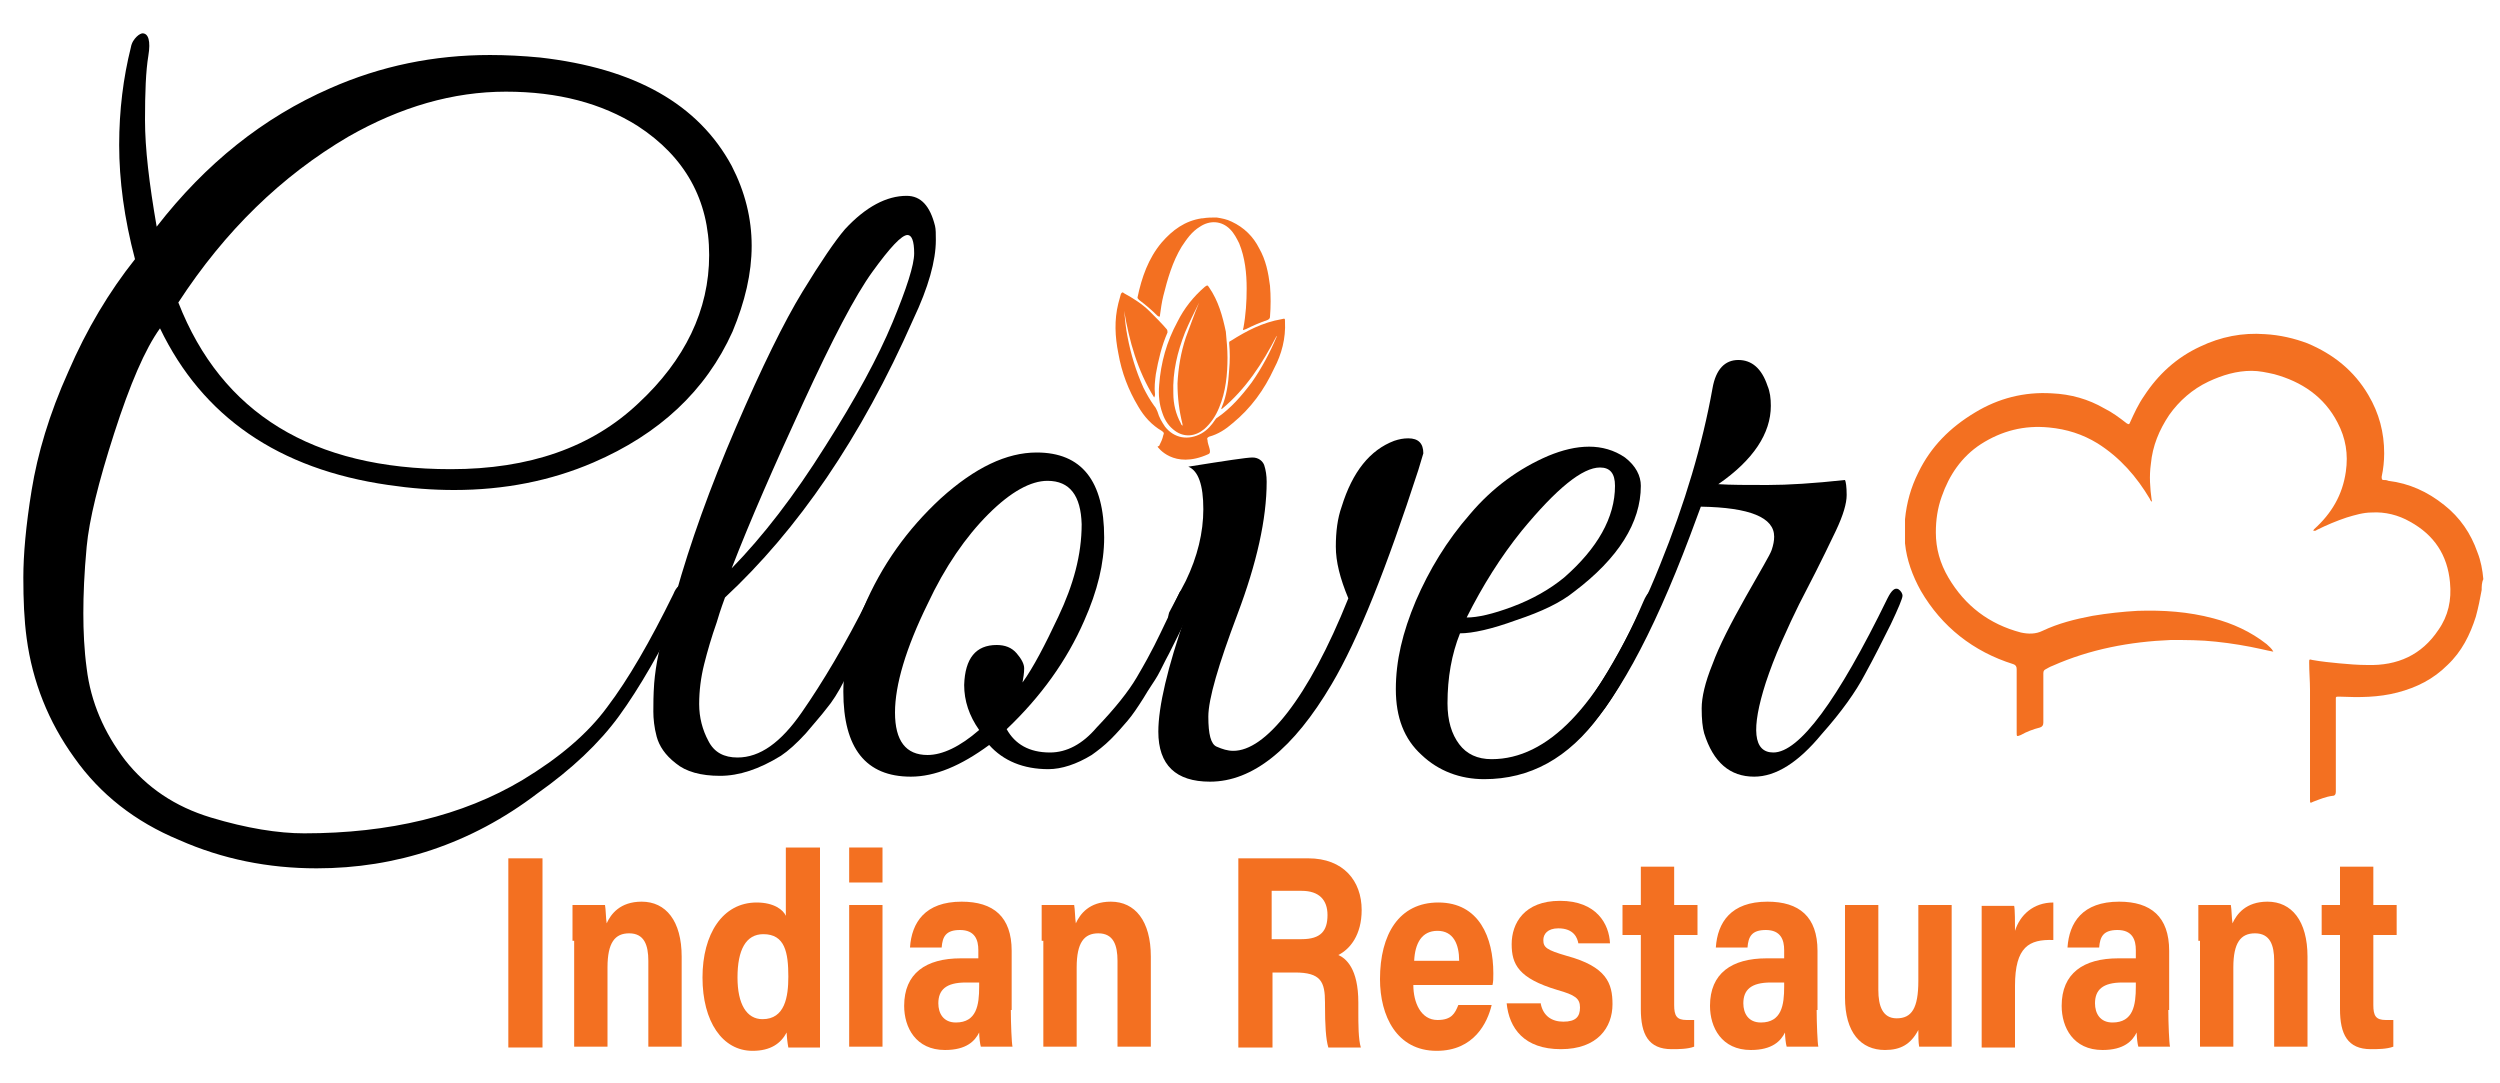
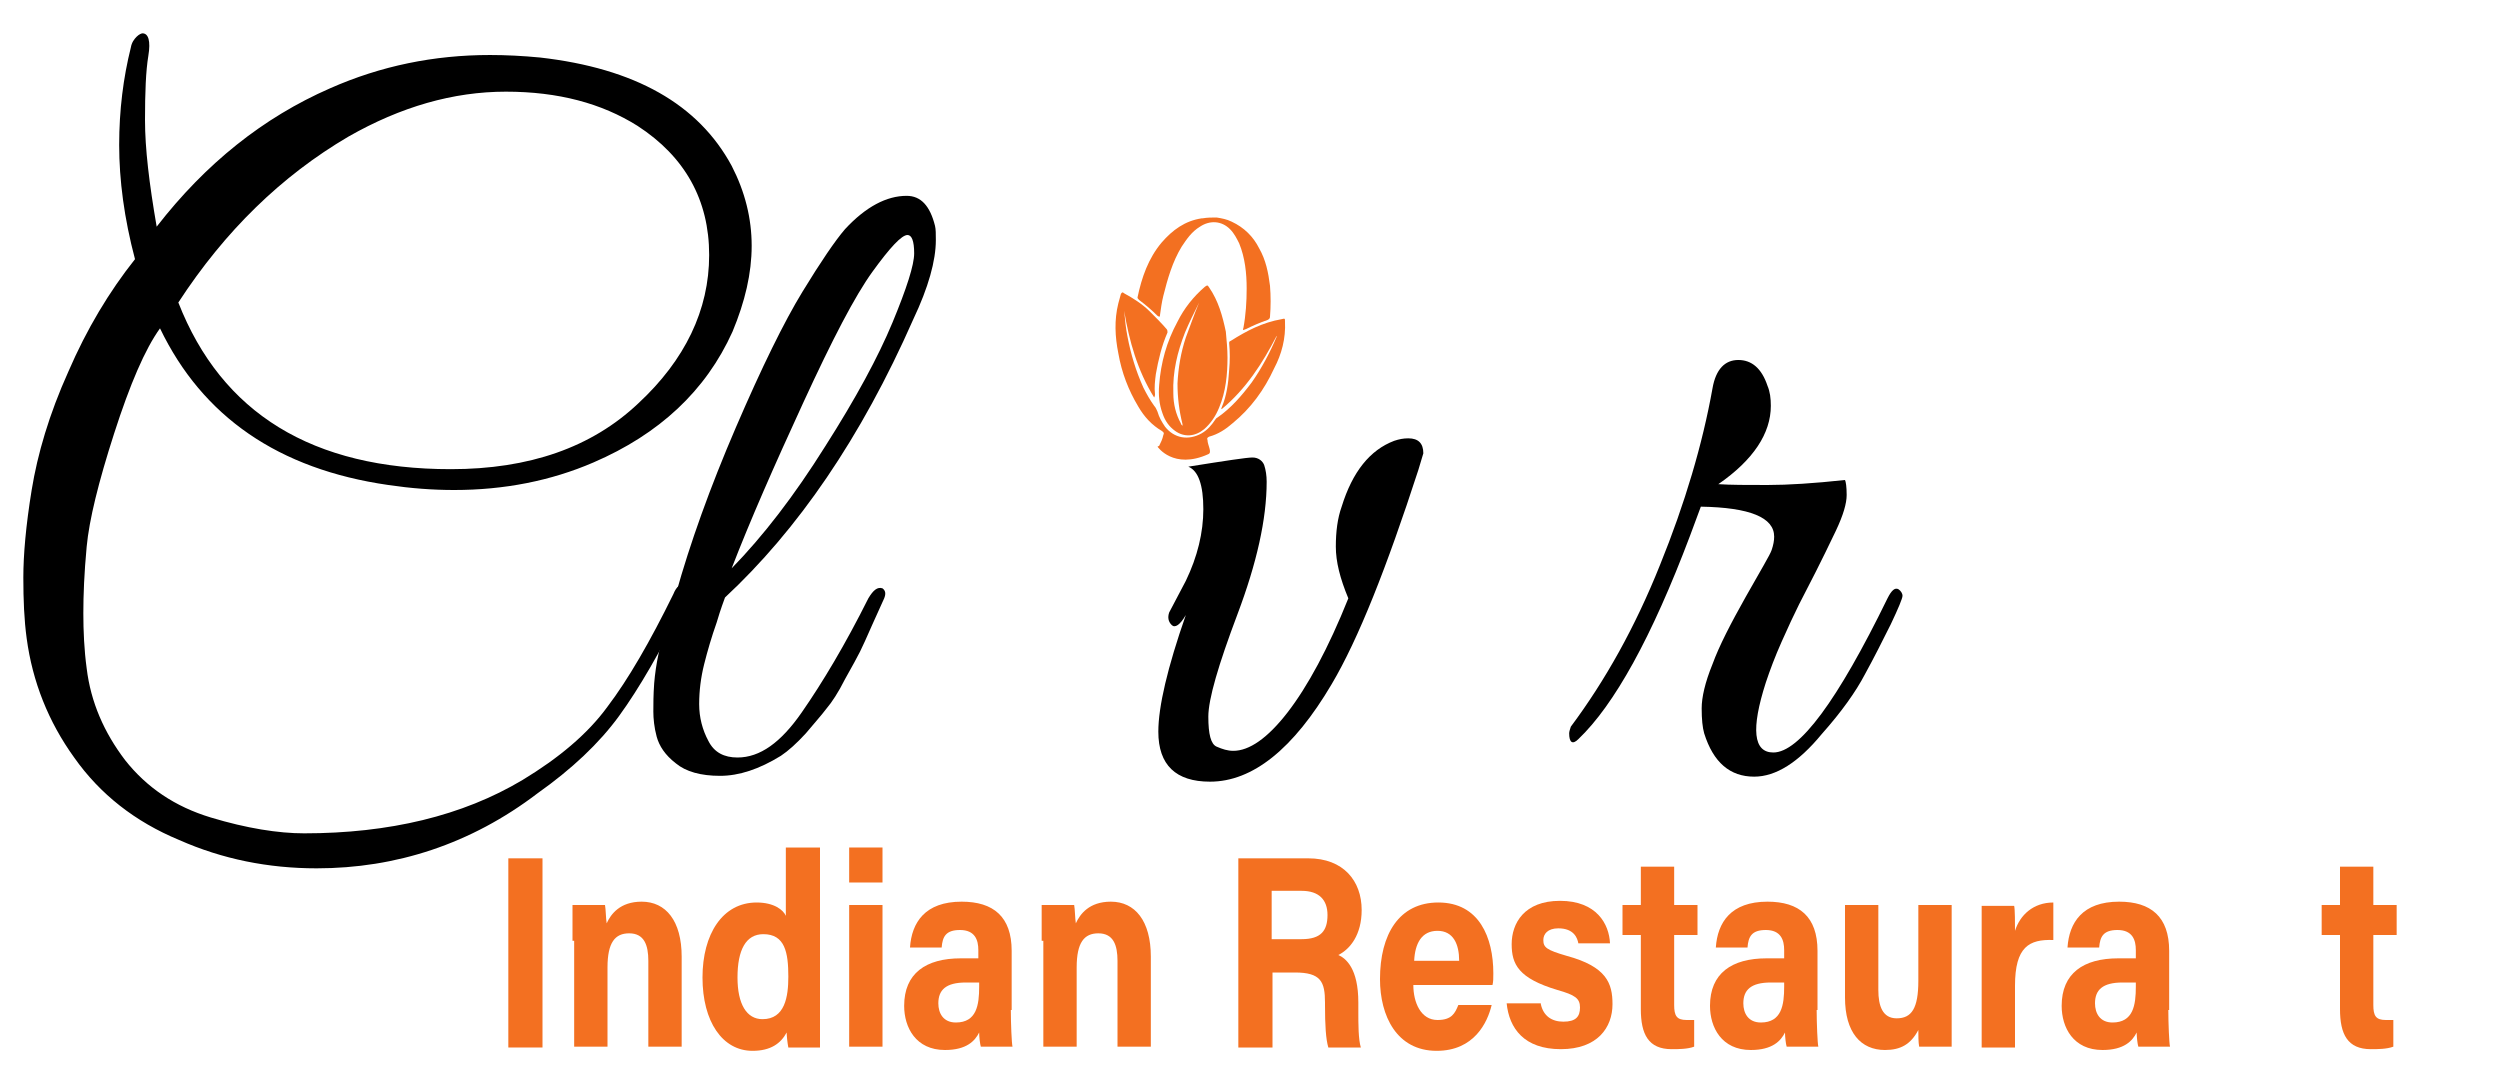
<svg xmlns="http://www.w3.org/2000/svg" version="1.1" id="Layer_1" x="0px" y="0px" viewBox="0 0 300 130" style="enable-background:new 0 0 300 130;" xml:space="preserve">
  <style type="text/css">
	.st0{fill:#F37021;}
</style>
  <g id="XMLID_122_">
-     <path id="XMLID_123_" class="st0" d="M297.8,70.8c-0.2,1.1-0.4,2.1-0.7,3.2c-0.7,2.2-1.7,4.2-3.4,5.8c-1.7,1.7-3.7,2.7-6,3.3   c-2.3,0.6-4.6,0.6-6.9,0.5c-0.1,0-0.2,0-0.3,0c-0.2,0-0.2,0.1-0.2,0.2c0,0.1,0,0.2,0,0.3c0,3.6,0,7.3,0,10.9c0,0.3-0.1,0.5-0.4,0.5   c-0.8,0.1-1.5,0.4-2.3,0.7c-0.4,0.2-0.4,0.2-0.4-0.3c0-4.4,0-8.7,0-13.1c0-1.1-0.1-2.2-0.1-3.3c0-0.4,0-0.4,0.4-0.3   c1.1,0.2,2.2,0.3,3.2,0.4c1.1,0.1,2.2,0.2,3.4,0.2c3.6,0.1,6.5-1.2,8.5-4.2c1.2-1.7,1.6-3.6,1.4-5.7c-0.3-3.3-1.9-5.7-4.8-7.3   c-1.4-0.8-3-1.2-4.6-1.1c-1,0-2,0.3-3,0.6c-1.2,0.4-2.4,0.9-3.6,1.5c-0.1,0.1-0.2,0.1-0.4,0.1c0-0.1,0.1-0.2,0.1-0.2   c2.1-1.9,3.4-4.1,3.8-6.9c0.3-2.1,0-4-1-5.9c-1.6-3.1-4.3-4.9-7.6-5.8c-0.9-0.2-1.8-0.4-2.7-0.4c-1.8,0-3.5,0.5-5.2,1.3   c-1.9,0.9-3.5,2.3-4.7,4c-1.2,1.8-2,3.7-2.2,5.9c-0.2,1.4-0.1,2.9,0.1,4.3c0,0.1,0.1,0.1,0,0.2c-0.1-0.1-0.2-0.2-0.2-0.3   c-1.6-2.7-3.6-5-6.3-6.7c-1.8-1.1-3.7-1.7-5.8-1.9c-3-0.3-5.7,0.4-8.2,2c-2.3,1.5-3.8,3.7-4.7,6.3c-0.5,1.4-0.7,2.8-0.7,4.3   c0,1.9,0.5,3.7,1.5,5.4c2,3.4,4.9,5.6,8.7,6.6c0.9,0.2,1.8,0.2,2.6-0.2c1.9-0.9,3.9-1.4,6-1.8c1.8-0.3,3.6-0.5,5.4-0.6   c3.1-0.1,6.1,0.1,9.1,0.9c2.3,0.6,4.5,1.6,6.4,3.1c0.3,0.3,0.6,0.5,0.8,0.9c-0.5-0.1-1-0.2-1.4-0.3c-1.8-0.4-3.6-0.7-5.5-0.9   c-1.8-0.2-3.6-0.2-5.4-0.2c-4.9,0.2-9.7,1.1-14.2,3.1c-0.3,0.1-0.6,0.3-0.8,0.4c-0.2,0.1-0.3,0.2-0.3,0.5c0,2,0,3.9,0,5.9   c0,0.3-0.1,0.5-0.4,0.6c-0.8,0.2-1.6,0.5-2.3,0.9c-0.5,0.2-0.5,0.2-0.5-0.3c0-2.5,0-5,0-7.6c0-0.3-0.1-0.5-0.4-0.6   c-4.8-1.5-8.6-4.5-11.1-8.8c-1-1.8-1.7-3.7-1.9-5.7c0-0.1,0-0.1,0-0.2c0-0.8,0-1.7,0-2.5c0-0.1,0-0.1,0-0.2c0.2-2,0.7-3.8,1.6-5.6   c1.5-3.1,3.8-5.4,6.8-7.2c2.8-1.7,5.9-2.5,9.2-2.3c2.3,0.1,4.4,0.7,6.3,1.8c1,0.5,1.8,1.1,2.7,1.8c0.2,0.1,0.3,0.2,0.4-0.1   c0.5-1.1,1-2.2,1.7-3.2c1.7-2.6,3.9-4.6,6.7-5.9c2.5-1.2,5.1-1.7,7.8-1.5c1.8,0.1,3.5,0.5,5.1,1.1c3.1,1.3,5.6,3.3,7.3,6.2   c1.3,2.2,1.9,4.5,1.9,7c0,0.9-0.1,1.9-0.3,2.8c0,0.2,0,0.4,0.2,0.4c0.2,0,0.4,0,0.6,0.1c2.5,0.3,4.7,1.3,6.7,2.9   c1.9,1.5,3.2,3.4,4,5.7c0.4,1,0.6,2.1,0.7,3.2C297.8,69.9,297.8,70.4,297.8,70.8z" />
-   </g>
+     </g>
  <g id="XMLID_1_">
    <path id="XMLID_2_" class="st0" d="M65.1,103v22.7h-4.1V103H65.1z" />
    <path id="XMLID_5_" class="st0" d="M68.7,112.9c0-1.4,0-3,0-4.3h3.9c0.1,0.5,0.1,1.6,0.2,2.2c0.5-1.1,1.6-2.6,4.2-2.6   c2.9,0,4.8,2.3,4.8,6.6v10.8h-4v-10.3c0-1.9-0.5-3.3-2.3-3.3c-1.7,0-2.6,1.1-2.6,4.1v9.5h-4V112.9z" />
    <path id="XMLID_9_" class="st0" d="M98.4,101.7V121c0,1.5,0,3.1,0,4.7h-3.8c-0.1-0.5-0.2-1.4-0.2-1.8c-0.7,1.3-1.9,2.2-4.1,2.2   c-3.6,0-6-3.5-6-8.8c0-5.2,2.4-9,6.5-9c2.1,0,3.2,0.9,3.5,1.6v-8.2H98.4z M91.5,122.3c2.7,0,3.1-2.7,3.1-5.1c0-2.9-0.4-5.1-3-5.1   c-2.1,0-3.1,1.9-3.1,5.2C88.5,120.5,89.6,122.3,91.5,122.3z" />
    <path id="XMLID_12_" class="st0" d="M101.9,105.9v-4.2h4v4.2H101.9z M101.9,108.6h4v17h-4V108.6z" />
    <path id="XMLID_15_" class="st0" d="M121.3,121.2c0,1.6,0.1,4,0.2,4.4h-3.8c-0.1-0.3-0.2-1.2-0.2-1.7c-0.5,1-1.5,2.1-4.1,2.1   c-3.5,0-4.9-2.7-4.9-5.3c0-3.9,2.6-5.7,6.8-5.7h2.1v-1c0-1.2-0.4-2.4-2.2-2.4c-1.7,0-2.1,0.8-2.2,2.1h-3.8c0.2-3,1.8-5.5,6.2-5.5   c3.8,0,6,1.8,6,5.9V121.2z M117.5,117.9h-1.6c-2.4,0-3.3,0.9-3.3,2.5c0,1.2,0.6,2.3,2.1,2.3c2.5,0,2.8-2.1,2.8-4.3V117.9z" />
    <path id="XMLID_18_" class="st0" d="M125,112.9c0-1.4,0-3,0-4.3h3.9c0.1,0.5,0.1,1.6,0.2,2.2c0.5-1.1,1.6-2.6,4.2-2.6   c2.9,0,4.8,2.3,4.8,6.6v10.8h-4v-10.3c0-1.9-0.5-3.3-2.3-3.3c-1.7,0-2.6,1.1-2.6,4.1v9.5h-4V112.9z" />
    <path id="XMLID_22_" class="st0" d="M152.7,116.6v9.1h-4.1V103h8.4c4.2,0,6.4,2.7,6.4,6.2c0,3-1.4,4.7-2.8,5.4   c0.9,0.4,2.4,1.6,2.4,5.7v1.1c0,1.5,0,3.3,0.3,4.3h-3.9c-0.3-1-0.4-2.7-0.4-5.1v-0.3c0-2.5-0.5-3.6-3.6-3.6H152.7z M152.7,112.7   h3.5c2.3,0,3.1-1,3.1-2.9c0-1.8-1-2.9-3.1-2.9h-3.6V112.7z" />
    <path id="XMLID_28_" class="st0" d="M169.6,118.2c0,2.1,0.9,4.2,2.9,4.2c1.7,0,2.1-0.8,2.5-1.8h4c-0.5,2.1-2.1,5.5-6.6,5.5   c-4.8,0-6.8-4.2-6.8-8.6c0-5.4,2.3-9.2,7-9.2c4.9,0,6.6,4.2,6.6,8.5c0,0.6,0,1-0.1,1.4H169.6z M175.1,115.3c0-2-0.7-3.6-2.6-3.6   c-1.9,0-2.7,1.5-2.8,3.6H175.1z" />
    <path id="XMLID_45_" class="st0" d="M184.9,120.5c0.3,1.4,1.3,2.1,2.7,2.1c1.5,0,2-0.6,2-1.7c0-1.1-0.6-1.5-2.7-2.1   c-4.7-1.4-5.5-3.1-5.5-5.5c0-2.5,1.5-5.2,5.8-5.2c4.4,0,5.9,2.8,6,5.1h-3.8c-0.1-0.6-0.5-1.8-2.4-1.8c-1.3,0-1.8,0.7-1.8,1.4   c0,0.9,0.4,1.2,2.8,1.9c4.8,1.3,5.5,3.3,5.5,5.8c0,2.8-1.8,5.4-6.2,5.4c-4.4,0-6.2-2.5-6.5-5.5H184.9z" />
    <path id="XMLID_47_" class="st0" d="M194.7,108.6h2.2V104h4v4.6h2.8v3.6h-2.8v8.4c0,1.3,0.3,1.8,1.5,1.8c0.2,0,0.6,0,0.9,0v3.2   c-0.8,0.3-1.9,0.3-2.7,0.3c-2.8,0-3.7-1.8-3.7-4.8v-8.9h-2.2V108.6z" />
    <path id="XMLID_49_" class="st0" d="M218,121.2c0,1.6,0.1,4,0.2,4.4h-3.8c-0.1-0.3-0.2-1.2-0.2-1.7c-0.5,1-1.5,2.1-4.1,2.1   c-3.5,0-4.9-2.7-4.9-5.3c0-3.9,2.6-5.7,6.8-5.7h2.1v-1c0-1.2-0.4-2.4-2.2-2.4c-1.7,0-2.1,0.8-2.2,2.1h-3.8c0.2-3,1.8-5.5,6.2-5.5   c3.8,0,6,1.8,6,5.9V121.2z M214.1,117.9h-1.6c-2.4,0-3.3,0.9-3.3,2.5c0,1.2,0.6,2.3,2.1,2.3c2.5,0,2.8-2.1,2.8-4.3V117.9z" />
    <path id="XMLID_52_" class="st0" d="M234.2,120.7c0,1.6,0,3.4,0,4.9h-3.9c-0.1-0.5-0.1-1.4-0.1-2c-0.9,1.7-2.1,2.4-4,2.4   c-2.9,0-4.8-2.1-4.8-6.3v-11.1h4v10.2c0,1.9,0.5,3.4,2.2,3.4c1.8,0,2.6-1.2,2.6-4.5v-9.1h4V120.7z" />
    <path id="XMLID_54_" class="st0" d="M237.8,113.3c0-1.7,0-3.2,0-4.6h3.9c0.1,0.4,0.1,2.1,0.1,3c0.6-1.9,2.2-3.4,4.6-3.4v4.5   c-2.9-0.1-4.6,0.8-4.6,5.5v7.4h-4V113.3z" />
    <path id="XMLID_56_" class="st0" d="M260.2,121.2c0,1.6,0.1,4,0.2,4.4h-3.8c-0.1-0.3-0.2-1.2-0.2-1.7c-0.5,1-1.5,2.1-4.1,2.1   c-3.5,0-4.9-2.7-4.9-5.3c0-3.9,2.6-5.7,6.8-5.7h2.1v-1c0-1.2-0.4-2.4-2.2-2.4c-1.7,0-2.1,0.8-2.2,2.1h-3.8c0.2-3,1.8-5.5,6.2-5.5   c3.8,0,6,1.8,6,5.9V121.2z M256.3,117.9h-1.6c-2.4,0-3.3,0.9-3.3,2.5c0,1.2,0.6,2.3,2.1,2.3c2.5,0,2.8-2.1,2.8-4.3V117.9z" />
-     <path id="XMLID_59_" class="st0" d="M263.8,112.9c0-1.4,0-3,0-4.3h3.9c0.1,0.5,0.1,1.6,0.2,2.2c0.5-1.1,1.6-2.6,4.2-2.6   c2.9,0,4.8,2.3,4.8,6.6v10.8h-4v-10.3c0-1.9-0.5-3.3-2.3-3.3c-1.7,0-2.6,1.1-2.6,4.1v9.5h-4V112.9z" />
    <path id="XMLID_61_" class="st0" d="M278.6,108.6h2.2V104h4v4.6h2.8v3.6h-2.8v8.4c0,1.3,0.3,1.8,1.5,1.8c0.2,0,0.6,0,0.9,0v3.2   c-0.8,0.3-1.9,0.3-2.7,0.3c-2.8,0-3.7-1.8-3.7-4.8v-8.9h-2.2V108.6z" />
  </g>
  <g id="XMLID_4_">
    <path id="XMLID_26_" d="M38,104.2c-5.8,0-11.3-1.1-16.5-3.4c-5.3-2.2-9.5-5.5-12.6-9.9c-3.1-4.3-5-9.1-5.7-14.3   c-0.3-2.2-0.4-4.6-0.4-7.3s0.3-6.2,1-10.5c0.7-4.3,2.1-9.1,4.4-14.2c2.2-5.1,4.9-9.6,8-13.5c-1.3-4.9-1.9-9.5-1.9-13.7   c0-4.2,0.5-8.1,1.4-11.7c0.1-0.6,0.4-1,0.7-1.3c0.3-0.3,0.6-0.4,0.7-0.4c0.7,0,1,0.9,0.7,2.7c-0.3,1.8-0.4,4.4-0.4,7.7   c0,3.4,0.5,7.6,1.4,12.8c5.9-7.6,12.8-13.1,20.8-16.6c6.1-2.7,12.5-4,19.2-4c1.9,0,3.9,0.1,6,0.3c11.4,1.3,19,5.6,23,13   c1.6,3.1,2.4,6.3,2.4,9.6s-0.8,6.7-2.3,10.3c-3.2,7.1-8.8,12.3-16.7,15.7c-5.1,2.2-10.7,3.3-16.7,3.3c-2.6,0-5.2-0.2-7.9-0.6   c-13.2-1.9-22.3-8.2-27.4-18.8c-1.8,2.5-3.6,6.7-5.5,12.6c-1.9,5.9-3,10.4-3.3,13.6c-0.3,3.2-0.4,5.8-0.4,8c0,2.1,0.1,4.4,0.4,6.6   c0.5,4.1,2.1,7.7,4.6,11c2.6,3.3,6,5.6,10.3,6.9c4.3,1.3,8.1,1.9,11.2,1.9c10.2,0,19-2.1,26.2-6.4c4.3-2.6,7.8-5.5,10.2-8.8   c2.5-3.3,5.1-7.8,7.9-13.5c0.4-1,0.9-1.3,1.4-1c0.5,0.3,0.5,1-0.1,2.1c-2.8,5.7-5.4,10.2-7.8,13.5c-2.4,3.3-5.7,6.4-9.8,9.3   C56.5,101.3,47.5,104.2,38,104.2z M21.4,36.3c5.2,13.3,16.1,20,32.7,20c9.4,0,16.9-2.6,22.5-7.9c5.6-5.2,8.5-11.2,8.5-17.8   s-2.9-11.8-8.6-15.5c-4.3-2.7-9.5-4.1-15.8-4.1c-6.3,0-12.6,1.8-18.9,5.4C33.8,21.1,27,27.7,21.4,36.3z" />
    <path id="XMLID_30_" d="M86,74.7c-0.6,1.7-1.1,3.4-1.5,5c-0.4,1.6-0.6,3.2-0.6,4.8c0,1.6,0.4,3.1,1.1,4.4c0.7,1.4,1.9,2,3.5,2   c2.7,0,5.2-1.8,7.7-5.4c2.5-3.6,5.2-8.1,8-13.7c0.6-1,1.1-1.4,1.7-1.2c0.4,0.3,0.4,0.7,0.2,1.2c-0.2,0.5-0.7,1.5-1.4,3.1   c-0.7,1.6-1.2,2.7-1.5,3.3c-0.3,0.6-0.9,1.7-1.8,3.3c-0.8,1.6-1.6,2.8-2.2,3.5c-0.6,0.8-1.5,1.8-2.5,3c-1.1,1.2-2.1,2.1-3,2.7   c-2.6,1.6-5,2.4-7.3,2.4c-2.3,0-4.1-0.5-5.3-1.5c-1.3-1-2-2.1-2.3-3.2c-0.3-1.1-0.4-2.2-0.4-3c0-0.9,0-2,0.1-3.4   c0.2-2.4,0.7-4.6,1.4-6.9c0.7-2.2,1.1-3.5,1.2-3.8c1.7-6.1,4.1-12.8,7.2-20c3.1-7.2,5.8-12.7,8-16.3c2.2-3.6,3.9-6.1,5.1-7.5   c2.5-2.7,5-4,7.4-4c1.7,0,2.8,1.2,3.4,3.6c0.1,0.4,0.1,1,0.1,1.7c0,2.5-0.9,5.7-2.7,9.5C103.3,52.6,95.7,63.6,87,71.7   C86.9,72,86.5,73,86,74.7z M99,53.6c3.7-5.8,6.4-10.8,8.1-14.9c1.7-4.1,2.6-6.9,2.6-8.3c0-1.5-0.3-2.2-0.8-2.2   c-0.7,0-2.1,1.5-4.2,4.4c-2.1,2.9-4.8,8.1-8.3,15.7c-3.5,7.6-6.4,14.2-8.6,19.9C91.6,64.3,95.3,59.5,99,53.6z" />
-     <path id="XMLID_33_" d="M124.4,54.3c5.4,0,8.1,3.4,8.1,10.2c0,3.1-0.8,6.4-2.4,10c-2.1,4.8-5.2,9.1-9.3,13c1,1.8,2.7,2.8,5.2,2.8   c2,0,3.9-1,5.6-3c2.2-2.3,3.8-4.3,4.8-6c1-1.7,1.7-3,2.1-3.8c0.4-0.8,1-2,1.7-3.5c0.7-1.5,1.1-2.4,1.3-2.8c0.1-0.3,0.4-0.5,0.8-0.5   c0.7-0.1,1.1,0.2,1.1,0.8c0,0.2-0.1,0.5-0.2,0.8l-0.7,1.5c-0.4,1-0.8,1.8-1,2.2c-0.2,0.4-0.6,1.2-1.2,2.4c-0.6,1.1-1,2-1.4,2.7   c-0.4,0.7-1,1.5-1.7,2.7c-0.7,1.1-1.3,2-1.9,2.7c-0.6,0.7-1.2,1.4-2,2.2c-0.8,0.8-1.6,1.4-2.3,1.9c-1.8,1.1-3.6,1.7-5.2,1.7   c-3,0-5.4-1-7.1-2.9c-3.4,2.5-6.5,3.8-9.4,3.8c-5.4,0-8.1-3.4-8.1-10.2c0-3.1,0.8-6.4,2.4-10c2.2-5.2,5.3-9.5,9.3-13.2   C117,56.1,120.8,54.3,124.4,54.3z M125.7,57.7c-2,0-4.4,1.3-7.1,4c-2.7,2.7-5.2,6.3-7.3,10.8c-2.6,5.3-3.9,9.7-3.9,13   c0,3.4,1.3,5.1,3.9,5.1c1.8,0,3.9-1,6.2-3c-1.2-1.7-1.8-3.5-1.8-5.4c0.1-3.2,1.4-4.8,3.9-4.8c1,0,1.8,0.3,2.4,1   c0.6,0.7,0.9,1.3,0.9,1.8c0,0.6-0.1,1.1-0.2,1.7c1.3-1.8,2.7-4.5,4.3-7.9c1.8-3.8,2.8-7.4,2.8-11.1   C129.7,59.5,128.4,57.7,125.7,57.7z" />
    <path id="XMLID_36_" d="M170.8,54.4l-0.6,2c-3.8,11.7-7.2,20.3-10.4,25.7c-4.6,7.8-9.5,11.7-14.6,11.7c-4.1,0-6.2-2-6.2-6   c0-3,1.1-7.7,3.3-14c-0.7,1.2-1.3,1.6-1.7,1.2c-0.4-0.4-0.5-0.9-0.3-1.5l2-3.8c1.4-2.9,2.1-5.8,2.1-8.6c0-2.9-0.6-4.6-1.8-5.1   c4.4-0.7,7-1.1,7.7-1.1c0.7,0,1.2,0.4,1.4,0.9c0.2,0.6,0.3,1.3,0.3,2c0,4.5-1.2,9.8-3.5,15.9c-2.3,6.1-3.5,10.2-3.5,12.3   c0,2.1,0.3,3.3,1,3.6s1.3,0.5,2,0.5c1.9,0,4.1-1.5,6.5-4.6c2.4-3.1,4.9-7.7,7.3-13.7c-1-2.4-1.5-4.4-1.5-6.2c0-1.8,0.2-3.4,0.7-4.8   c1.3-4.2,3.4-6.8,6.3-7.9c0.6-0.2,1.1-0.3,1.7-0.3C170.2,52.6,170.8,53.2,170.8,54.4z" />
-     <path id="XMLID_38_" d="M175.2,76c-1,2.5-1.5,5.3-1.5,8.4c0,2.1,0.5,3.7,1.4,4.9c0.9,1.2,2.2,1.8,3.9,1.8c6.7,0,12.8-6.3,18.2-18.9   c0.5-1.2,1.1-1.7,1.9-1.5c0.3,0.1,0.4,0.3,0.4,0.6c0,0.3-0.8,2.2-2.5,5.8c-1.7,3.6-3.3,6.5-5,8.7c-3.8,5.2-8.4,7.7-13.9,7.7   c-2.9,0-5.5-1-7.5-2.9c-2.1-1.9-3.1-4.5-3.1-7.9s0.8-6.8,2.4-10.6c1.6-3.7,3.7-7.2,6.5-10.4c2.7-3.2,5.9-5.5,9.4-7   c1.7-0.7,3.3-1.1,4.9-1.1c1.5,0,3,0.4,4.3,1.3c1.3,1,1.9,2.2,1.9,3.4c0,4.4-2.7,8.7-8,12.7c-1.6,1.3-3.9,2.4-6.9,3.4   C179,75.5,176.7,76,175.2,76z M193.8,58.3c0-1.5-0.6-2.2-1.8-2.2c-2.1,0-5.2,2.5-9.4,7.6c-2.5,3.1-4.7,6.6-6.6,10.4   c1.3,0,3.1-0.4,5.5-1.3c2.4-0.9,4.5-2.1,6.2-3.5C191.7,65.8,193.8,62.1,193.8,58.3z" />
    <path id="XMLID_41_" d="M212.5,48.7c0,3.3-2.1,6.5-6.3,9.4c1.5,0.1,3.4,0.1,5.9,0.1c2.5,0,5.6-0.2,9.3-0.6c0.1,0.2,0.2,0.8,0.2,1.8   c0,1-0.4,2.4-1.3,4.3c-0.9,1.9-1.7,3.5-2.4,4.9c-0.7,1.4-1.4,2.7-2,3.9c-0.6,1.2-1.3,2.7-2.1,4.5c-0.8,1.8-1.4,3.4-1.9,4.9   c-1.8,5.6-1.5,8.4,0.9,8.4c3.1,0,7.7-6.2,13.7-18.5c0.5-1,0.9-1.3,1.3-1.1c0.3,0.2,0.5,0.5,0.5,0.8c0,0.3-0.5,1.5-1.4,3.4   c-1,2-2,4-3.1,6c-1.1,2.1-2.8,4.5-5.2,7.2c-2.8,3.4-5.5,5.1-8.1,5.1c-2.9,0-4.9-1.7-6-5.2c-0.2-0.7-0.3-1.7-0.3-3   c0-1.3,0.4-3.1,1.3-5.3c0.8-2.2,2.2-4.9,4-8.1c1.8-3.2,2.9-5,3.1-5.6c0.2-0.6,0.3-1.1,0.3-1.6c0-2.3-2.9-3.5-8.8-3.6l-1.3,3.5   c-4.6,12.2-9.1,20.3-13.4,24.4c-0.7,0.7-1.1,0.4-1.1-0.7c0-0.2,0.1-0.5,0.2-0.8c4.1-5.5,7.7-11.9,10.7-19.4   c3-7.4,5.1-14.5,6.3-21.2c0.4-2.3,1.5-3.4,3.1-3.4c1.6,0,2.8,1,3.5,3.1C212.4,47,212.5,47.8,212.5,48.7z" />
  </g>
  <g id="XMLID_24_">
    <path id="XMLID_21_" class="st0" d="M139.1,53.5c0.2-0.4,0.4-0.8,0.5-1.3c0.1-0.2,0.1-0.3-0.2-0.5c-1.2-0.7-2.1-1.7-2.8-2.9   c-1.2-2-2-4.1-2.4-6.4c-0.4-2-0.5-4,0-6c0.1-0.4,0.2-0.7,0.3-1.1c0.1-0.2,0.2-0.3,0.4-0.1c1.1,0.6,2.2,1.3,3.1,2.2   c0.7,0.7,1.4,1.4,2,2.1c0.1,0.1,0.1,0.3,0.1,0.4c-0.7,1.6-1.1,3.3-1.4,5c-0.1,0.8-0.2,1.6-0.1,2.4c0,0.1,0,0.2-0.1,0.4   c-2-3.2-3-6.8-3.6-10.4c0.1,1.1,0.2,2.1,0.4,3.1c0.4,2.1,1,4.1,1.9,6.1c0.4,0.8,0.8,1.5,1.3,2.2c0.2,0.2,0.3,0.5,0.4,0.7   c0.2,0.7,0.5,1.2,0.9,1.8c1.1,1.4,2.8,1.7,4.4,0.8c0.7-0.4,1.2-1,1.6-1.6c0.1-0.1,0.1-0.2,0.3-0.3c1.6-1.1,2.9-2.6,4.1-4.2   c1.2-1.7,2.2-3.6,3-5.5c0,0,0-0.1,0-0.1c-1.7,3.3-3.7,6.4-6.6,8.8c-0.1-0.1,0-0.1,0-0.2c0.6-1.4,0.8-2.9,0.9-4.5   c0.1-1.1,0.1-2.2,0-3.2c0-0.2,0-0.2,0.2-0.3c1.9-1.2,3.8-2.2,6.1-2.6c0.4-0.1,0.4-0.1,0.4,0.3c0.1,2-0.4,3.9-1.3,5.6   c-1.2,2.6-2.8,4.8-5,6.6c-0.8,0.7-1.7,1.3-2.8,1.6c-0.2,0.1-0.3,0.2-0.2,0.4c0,0.6,0.6,1.5,0.1,1.7c-4.2,1.9-6.1-0.9-6.1-0.9" />
    <path id="XMLID_79_" class="st0" d="M146,26.1c0.6,0.1,1.2,0.2,1.8,0.5c1.5,0.7,2.6,1.8,3.3,3.2c0.8,1.4,1.1,2.9,1.3,4.5   c0.1,1.2,0.1,2.5,0,3.7c0,0.2-0.1,0.3-0.3,0.4c-0.9,0.3-1.8,0.7-2.6,1.1c-0.1,0-0.2,0.1-0.3,0.1c-0.1-0.1,0-0.2,0-0.2   c0.3-1.6,0.4-3.2,0.4-4.8c0-1.8-0.2-3.7-0.9-5.4c-0.3-0.6-0.6-1.2-1.1-1.7c-1-1-2.4-1.1-3.6-0.3c-1,0.6-1.6,1.5-2.2,2.4   c-1.1,1.8-1.7,3.9-2.2,5.9c-0.2,0.8-0.3,1.6-0.4,2.3c0,0.1,0,0.2-0.1,0.2c-0.1,0-0.1-0.1-0.2-0.1c-0.7-0.7-1.4-1.3-2.2-1.9   c-0.1-0.1-0.2-0.2-0.2-0.3c0.5-2.4,1.3-4.7,2.9-6.6c1.3-1.5,2.8-2.6,4.8-2.9c0,0,0,0,0.1,0C144.9,26.1,145.4,26.1,146,26.1z" />
    <path id="XMLID_68_" class="st0" d="M147.3,42.9c0,2-0.2,4.1-1,6c-0.4,1-1,1.9-1.8,2.6c-1.1,0.9-2.4,1-3.5,0.2   c-0.7-0.5-1.2-1.2-1.5-2.1c-0.4-1.1-0.5-2.2-0.4-3.4c0.2-2.7,0.9-5.2,2.2-7.6c0.8-1.6,1.9-3,3.3-4.2c0.3-0.2,0.3-0.2,0.5,0.1   c1.1,1.6,1.6,3.4,2,5.3C147.2,40.9,147.3,41.9,147.3,42.9z M143.9,36.3c-0.6,1.2-1.2,2.4-1.7,3.6c-0.9,2.3-1.5,4.7-1.4,7.3   c0,1.3,0.3,2.5,0.9,3.6c0,0.1,0.1,0.2,0.2,0.3c0-0.1,0-0.1,0-0.2c-0.4-1.6-0.6-3.2-0.6-4.9c0.1-1.9,0.4-3.7,1-5.5   C142.8,39.2,143.3,37.7,143.9,36.3z" />
  </g>
</svg>